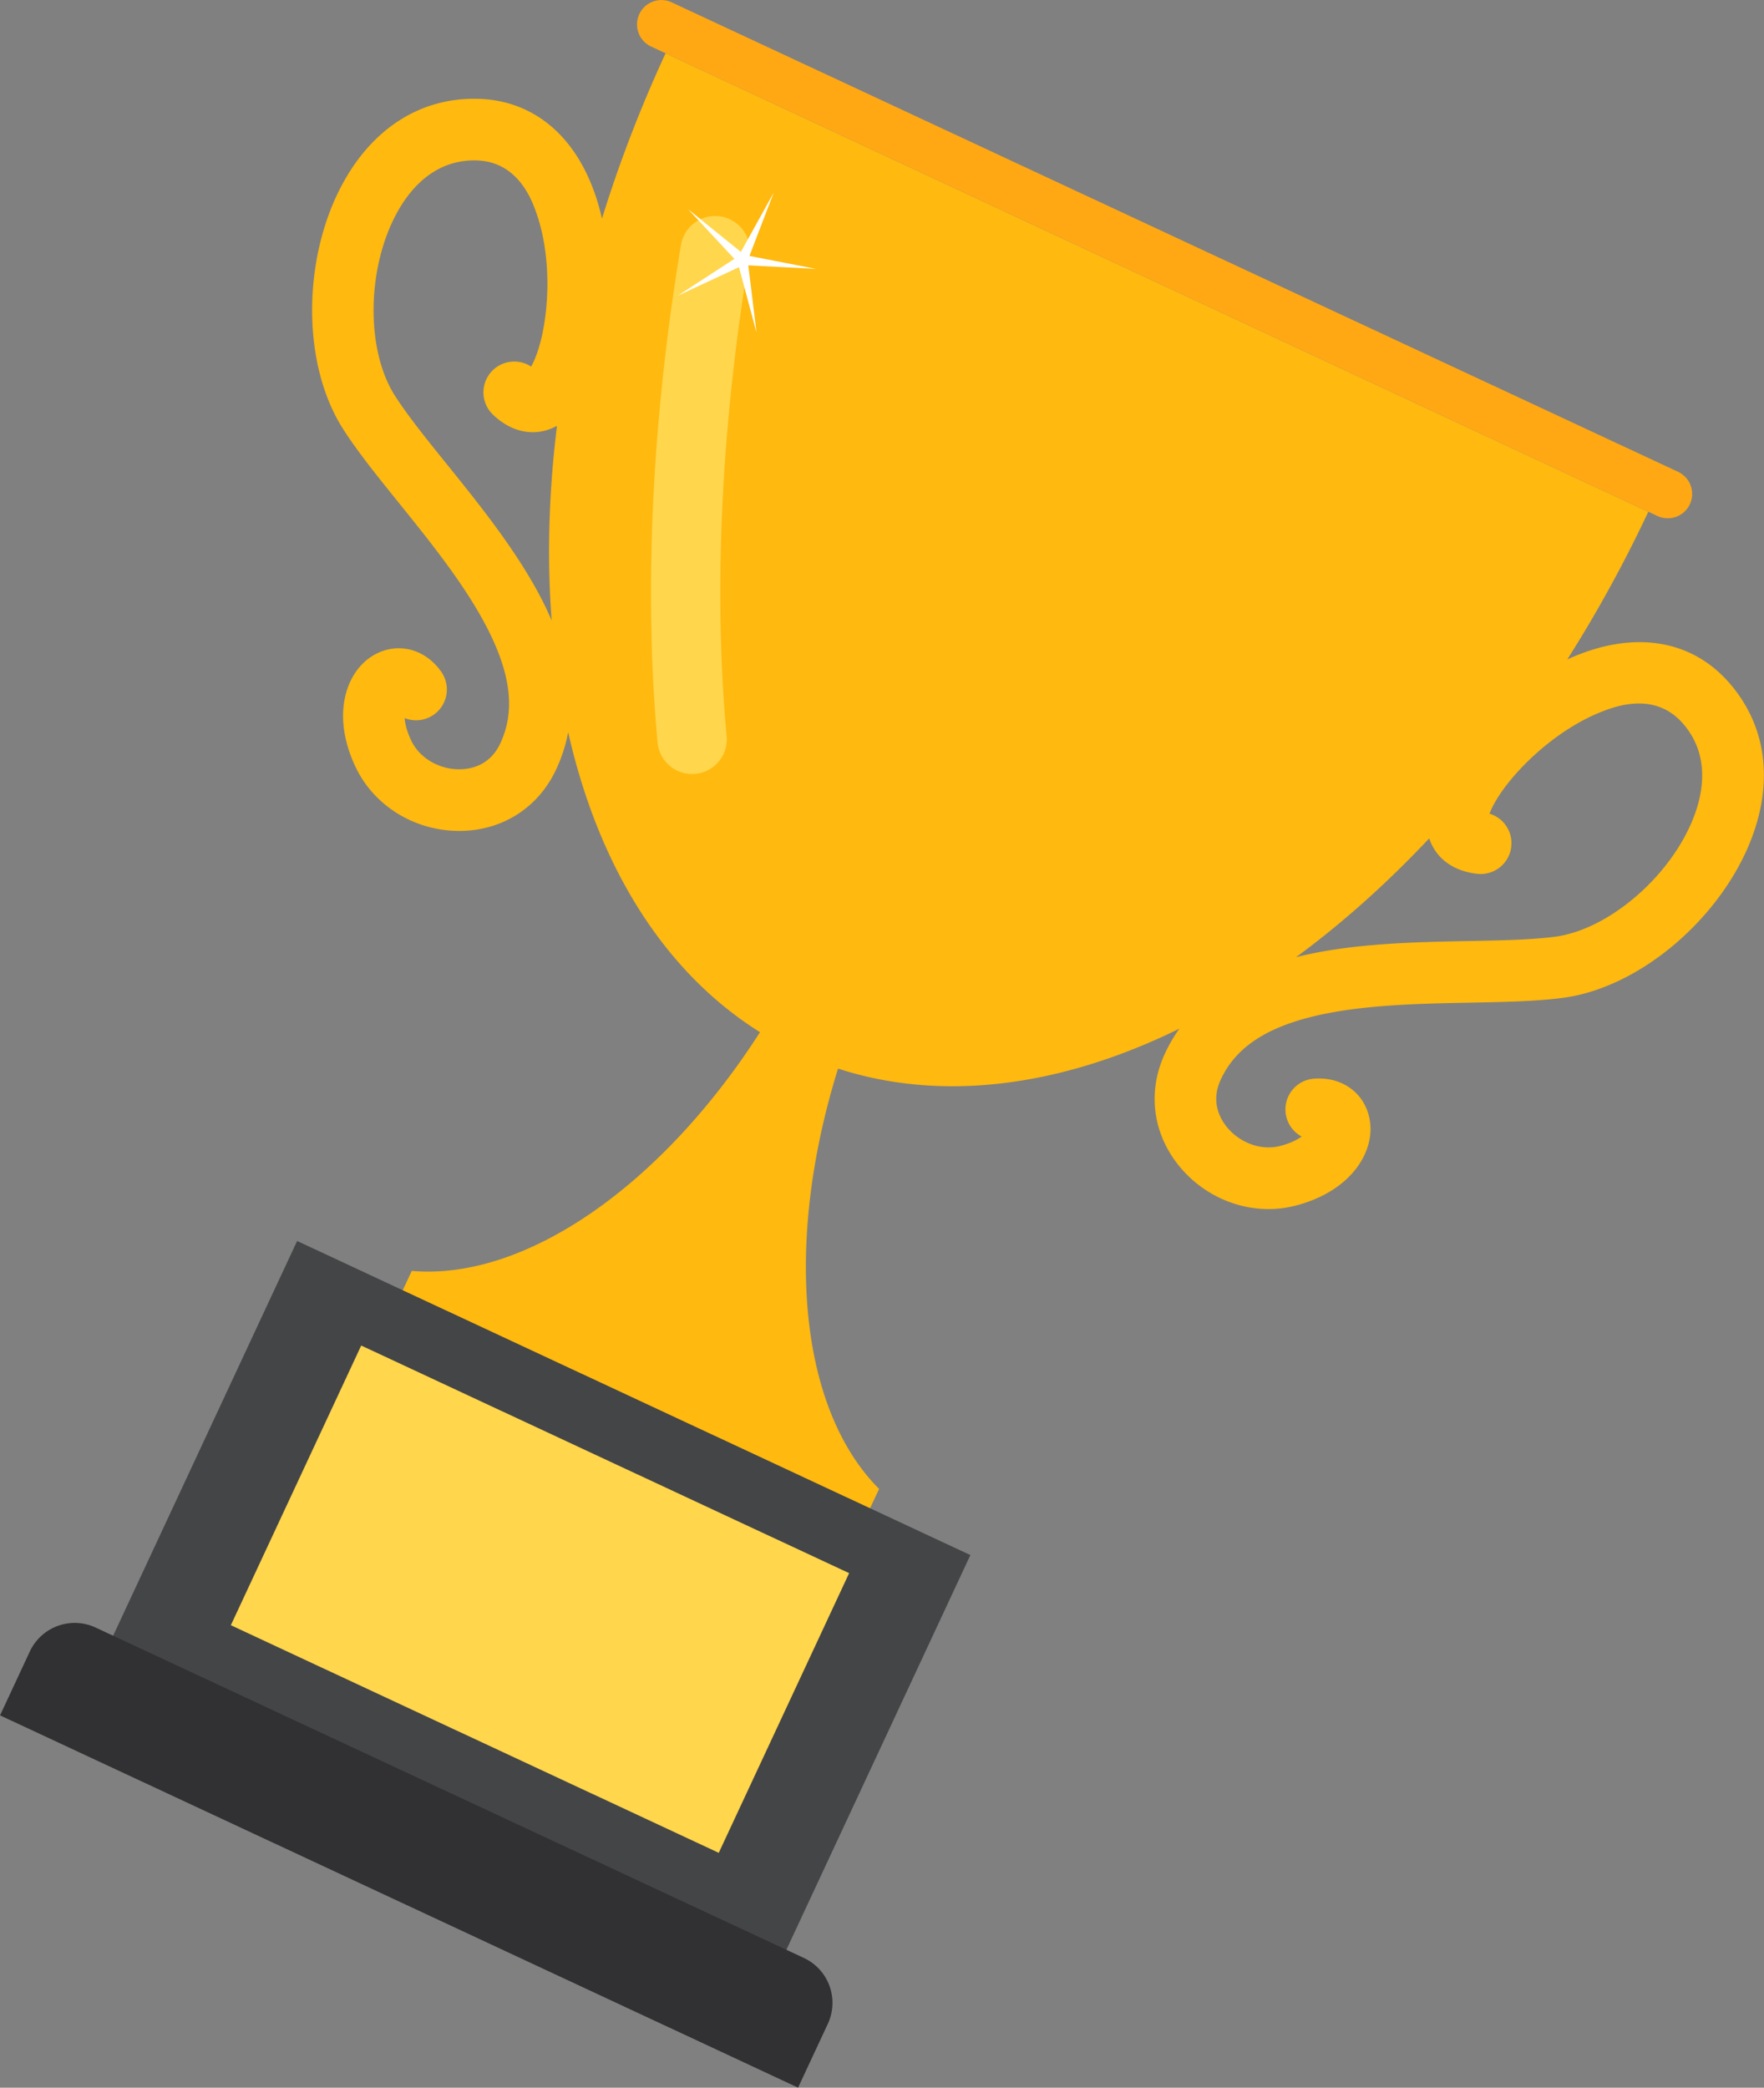
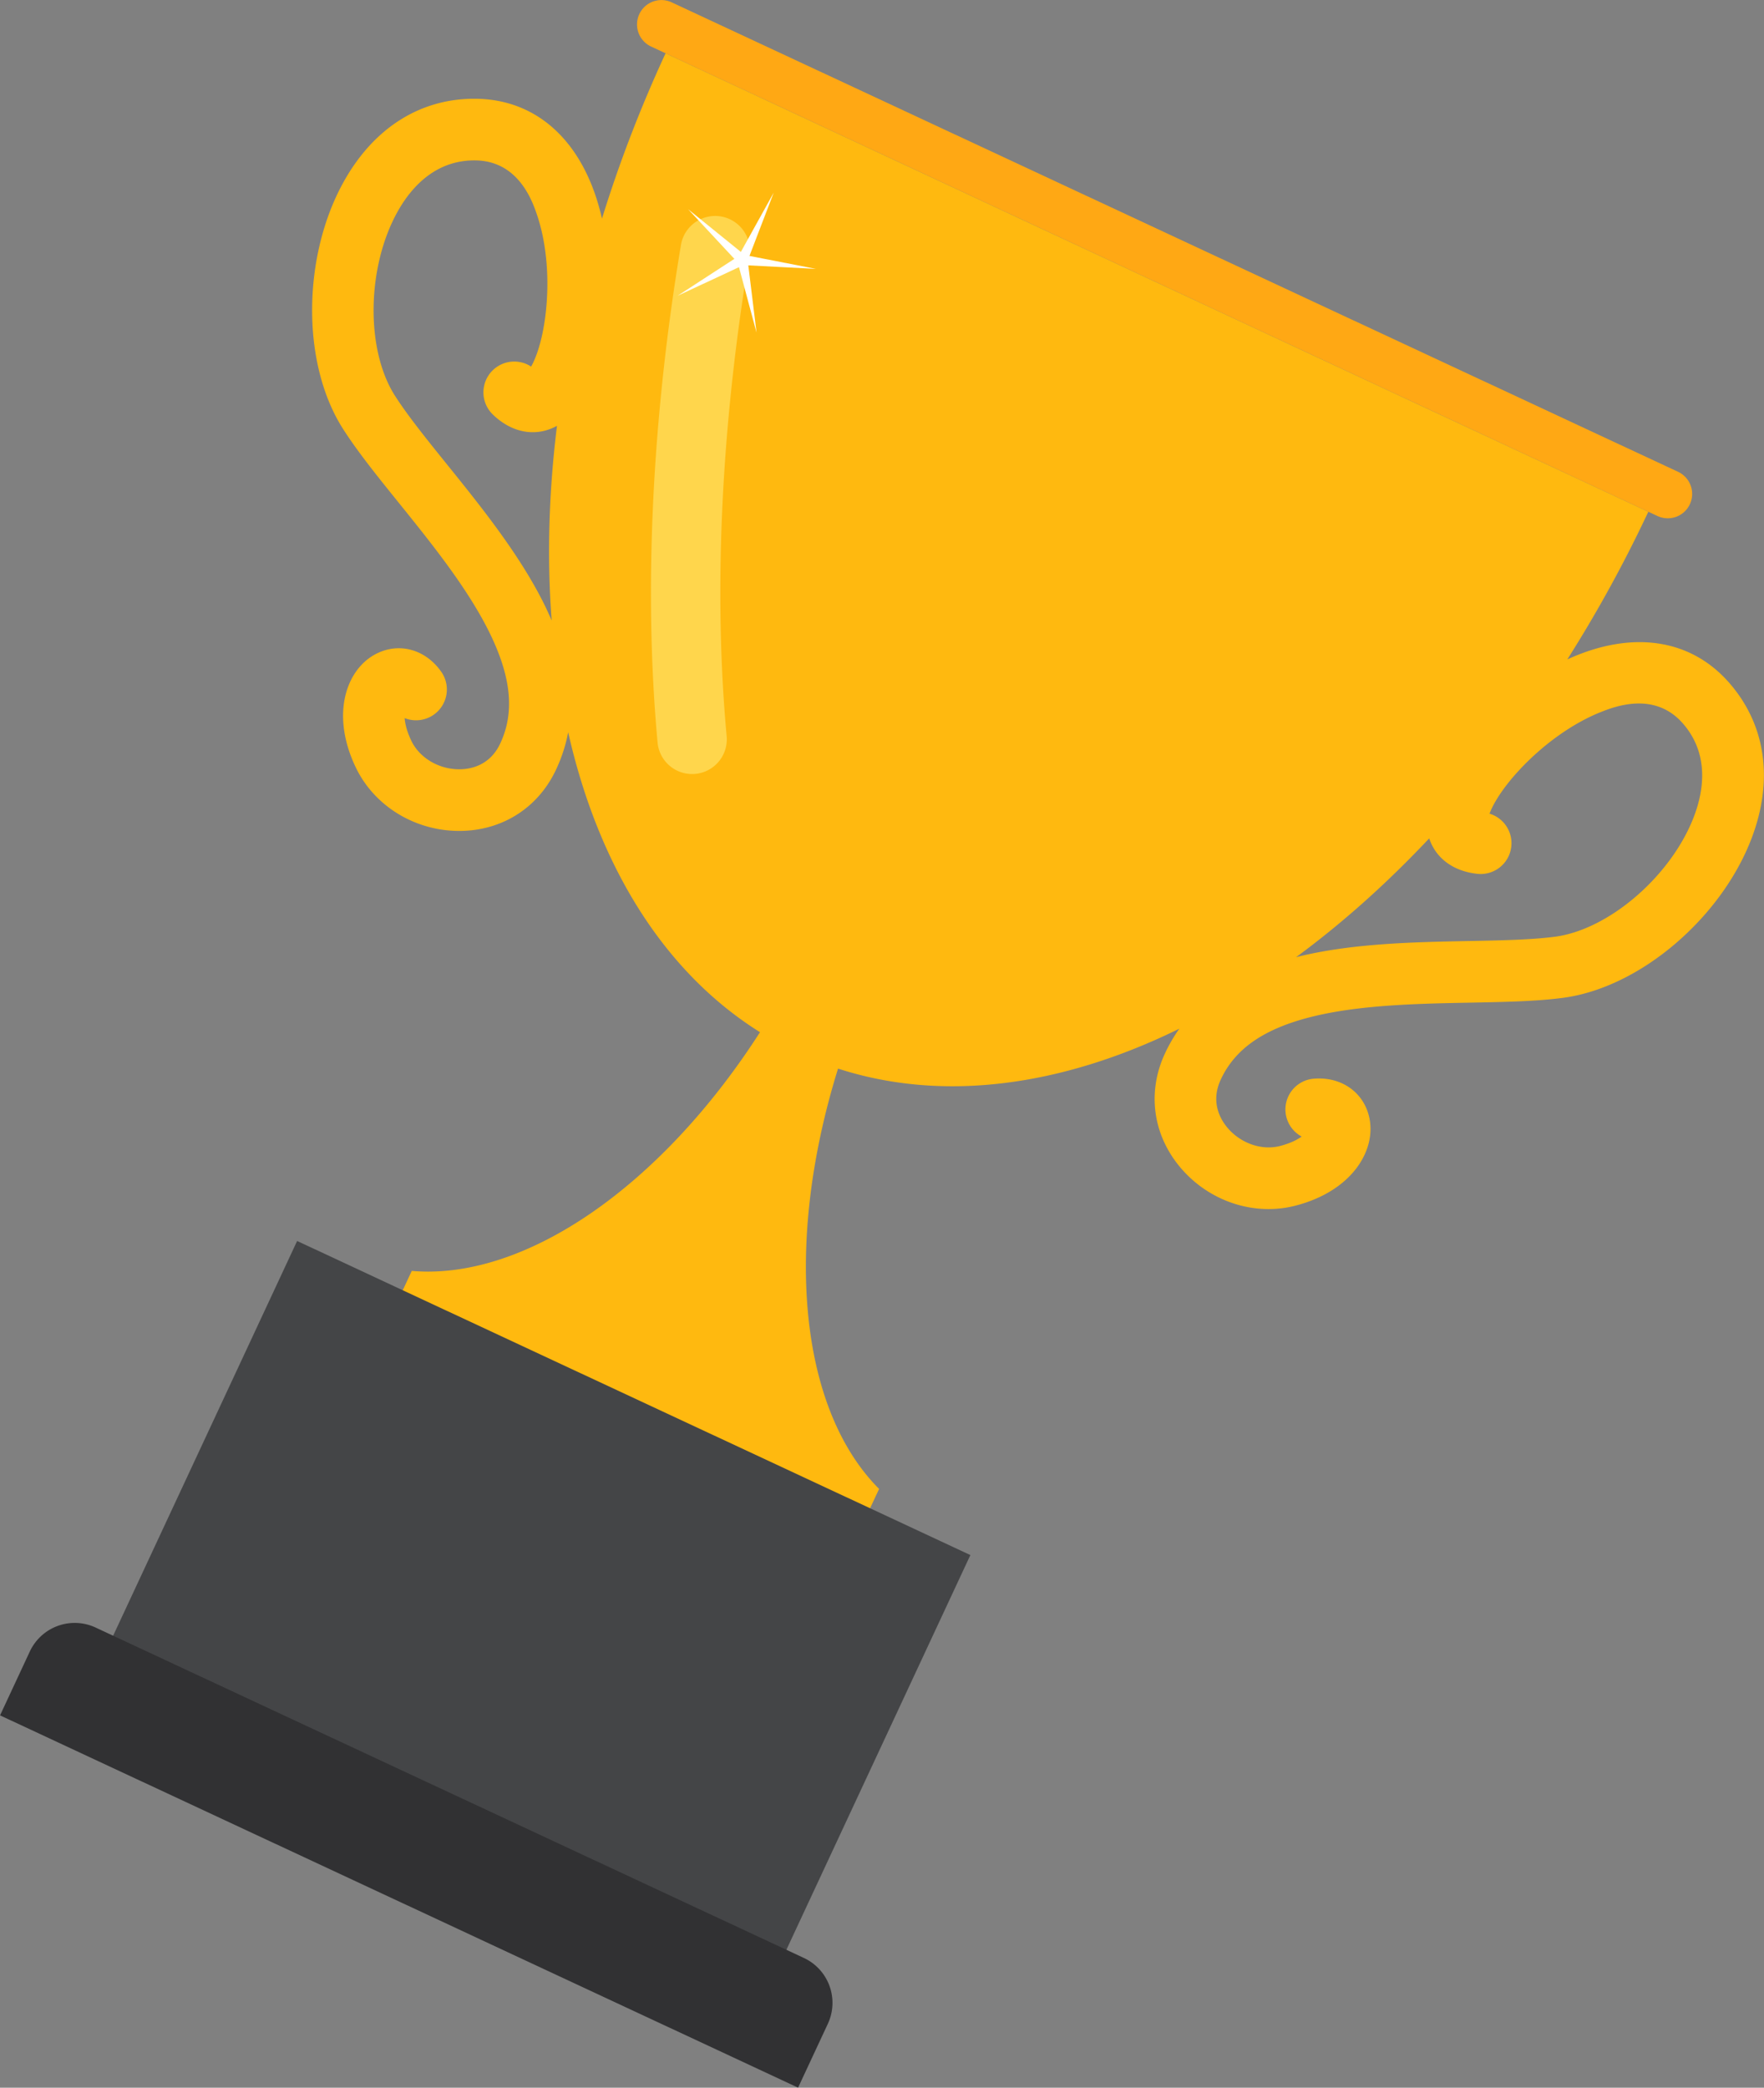
<svg xmlns="http://www.w3.org/2000/svg" width="314.95" height="372.6" viewBox="1360.2 1693.117 314.95 372.6">
  <rect x="1360.2" y="1693.117" width="314.95" height="372.6" fill="#808080" stroke="none" />
  <g data-name="Group 132">
    <path d="m1515.116 1963.224 2.041-4.378c-14.255-14.266-17.084-43.68-7.33-75.013 18.822 6.097 40.05 3.137 60.938-7.125a27.898 27.898 0 0 0-2.622 4.537c-3.134 6.824-2.108 14.363 2.746 20.166a21.047 21.047 0 0 0 7.242 5.573c4.163 1.941 8.886 2.467 13.365 1.309 9.984-2.581 14.231-9.644 13.267-15.287-.817-4.775-4.94-7.805-10.027-7.369a5.5 5.5 0 0 0-2.136 10.324c-.799.578-2.027 1.208-3.857 1.682-3.278.848-7.062-.475-9.416-3.29-1.23-1.47-3.018-4.53-1.188-8.515 2.59-5.636 7.9-9.247 16.712-11.363 8.491-2.039 18.765-2.238 27.83-2.413 6.065-.117 11.794-.228 16.577-.858 6.721-.886 13.894-4.36 20.196-9.782 6.142-5.284 10.943-11.957 13.518-18.788 3.915-10.382 2.481-20.204-4.037-27.657-6.927-7.92-17.437-9.423-28.902-4.172a238.362 238.362 0 0 0 14.464-26.356l-175.462-81.82c-4.544 9.82-8.32 19.7-11.357 29.512-.104-.463-.214-.92-.331-1.37-3.255-12.505-11.248-19.803-21.93-20.022-9.9-.203-18.345 5.013-23.782 14.685-3.577 6.363-5.602 14.33-5.703 22.432-.102 8.313 1.846 16.04 5.489 21.758 2.591 4.07 6.189 8.53 9.997 13.25 5.693 7.057 12.145 15.056 16.04 22.87 4.044 8.11 4.691 14.5 2.038 20.106-1.876 3.965-5.37 4.562-7.286 4.564-3.67.006-7.115-2.042-8.572-5.098-.814-1.707-1.12-3.052-1.19-4.036a5.5 5.5 0 0 0 6.534-8.273c-2.936-4.177-7.907-5.387-12.09-2.943-4.942 2.888-7.623 10.682-3.183 19.989 1.992 4.175 5.431 7.455 9.594 9.396a21.046 21.046 0 0 0 8.924 1.966c7.565-.012 14-4.072 17.213-10.86a27.525 27.525 0 0 0 2.202-6.755c5.35 23.654 16.923 42.686 34.252 53.536-17.732 27.613-42.083 44.352-62.175 42.602l-2.041 4.378 83.438 38.908Zm-57.812-162.387c-4.429-8.884-11.28-17.377-17.324-24.87-3.61-4.475-7.02-8.701-9.282-12.252-5.26-8.26-5.025-23.015.527-32.891 2.372-4.224 6.722-9.225 13.967-9.077 7.705.159 10.145 7.484 10.947 9.892 1.687 5.065 2.214 11.534 1.446 17.749-.58 4.69-1.711 7.685-2.558 9.154a5.5 5.5 0 0 0-6.823 8.568c3.45 3.318 7.705 4.051 11.442 2.006-1.49 12.063-1.793 23.736-.95 34.747a58.044 58.044 0 0 0-1.392-3.026Zm180.517 59.46c-4.174.55-9.603.656-15.352.767-9.625.186-20.534.397-30.186 2.714-.233.057-.453.12-.683.178 8.19-6.024 16.174-13.132 23.776-21.216 1.17 3.539 4.281 5.868 8.593 6.331a5.5 5.5 0 0 0 2.178-10.735c.58-1.593 2.147-4.384 5.367-7.844 4.268-4.583 9.562-8.338 14.526-10.3 2.36-.934 9.54-3.774 14.614 2.027 4.77 5.454 3.735 12.001 2.025 16.534-3.997 10.6-15.148 20.266-24.858 21.545Z" fill="#ffb90f" fill-rule="evenodd" data-name="Path 307" />
    <path d="m1413.25 1914.597 120.205 56.053-35.554 76.245-120.205-56.053 35.553-76.245z" fill="#444547" fill-rule="evenodd" data-name="Rectangle 35" />
-     <path d="m1424.692 1933.256 87.113 40.622-23.276 49.916-87.113-40.622 23.276-49.916z" fill="#ffd64c" fill-rule="evenodd" data-name="Rectangle 36" />
    <path d="m1502.692 2065.703-142.483-66.441 5.312-11.392a8.848 8.848 0 0 1 11.757-4.279l126.447 58.963a8.847 8.847 0 0 1 4.28 11.757l-5.313 11.392Z" fill="#313133" fill-rule="evenodd" data-name="Path 308" />
    <g data-name="Group 131">
      <path d="M1482.035 1831.013a6.194 6.194 0 0 1-4.43-5.38c-2.478-26.963-1.029-57.698 4.19-88.883a6.193 6.193 0 0 1 12.215 2.044c-5.046 30.151-6.455 59.787-4.072 85.706a6.192 6.192 0 0 1-7.903 6.513Z" fill="#ffd64c" fill-rule="evenodd" data-name="Path 309" />
    </g>
    <path d="m1480.128 1693.536 179.68 83.787a4.352 4.352 0 0 1 2.106 5.783 4.352 4.352 0 0 1-5.783 2.105l-179.681-83.787a4.352 4.352 0 0 1-2.105-5.783 4.352 4.352 0 0 1 5.783-2.105z" fill="#ffa814" fill-rule="evenodd" data-name="Rectangle 37" />
    <path d="m1498.342 1727.5-4.331 11.294 11.873 2.312-12.08-.63 1.47 12.007-3.134-11.683-10.965 5.109 10.142-6.592-8.246-8.849 9.403 7.61 5.868-10.578Z" fill="#fff" fill-rule="evenodd" data-name="Path 310" />
  </g>
</svg>